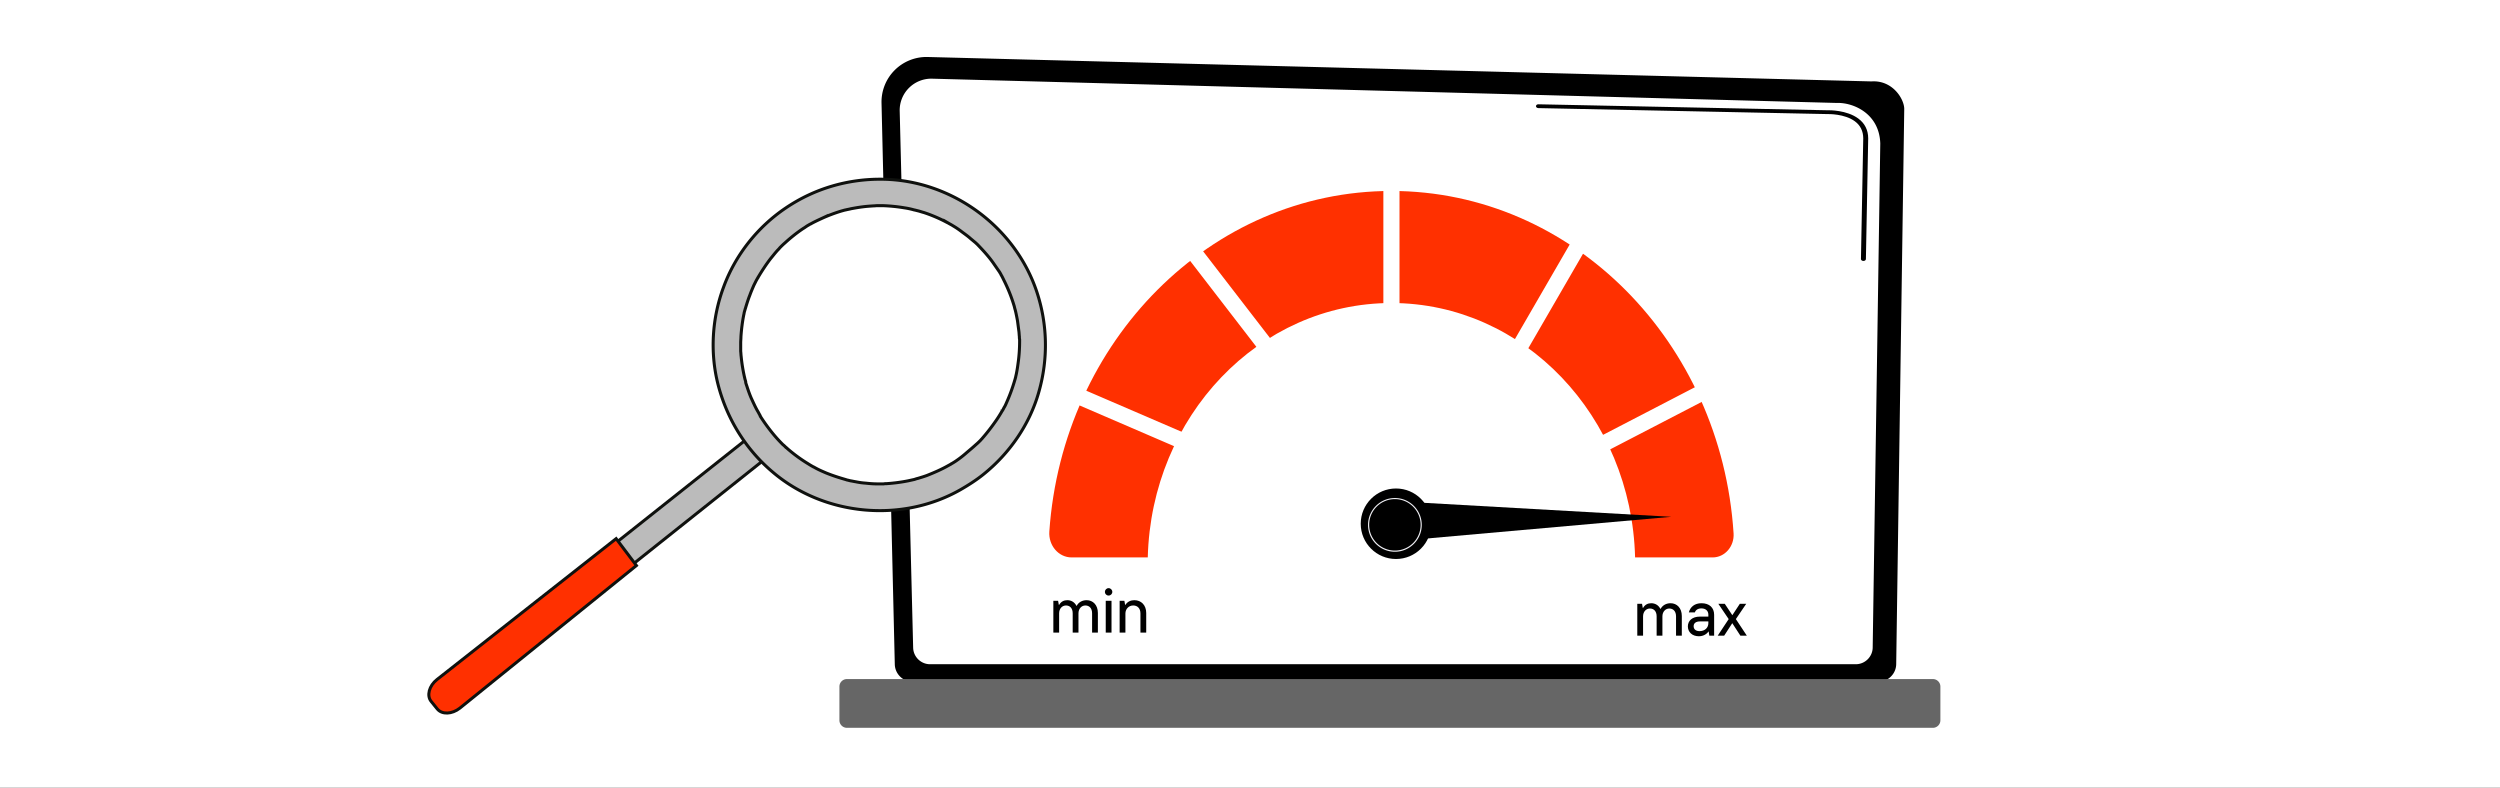
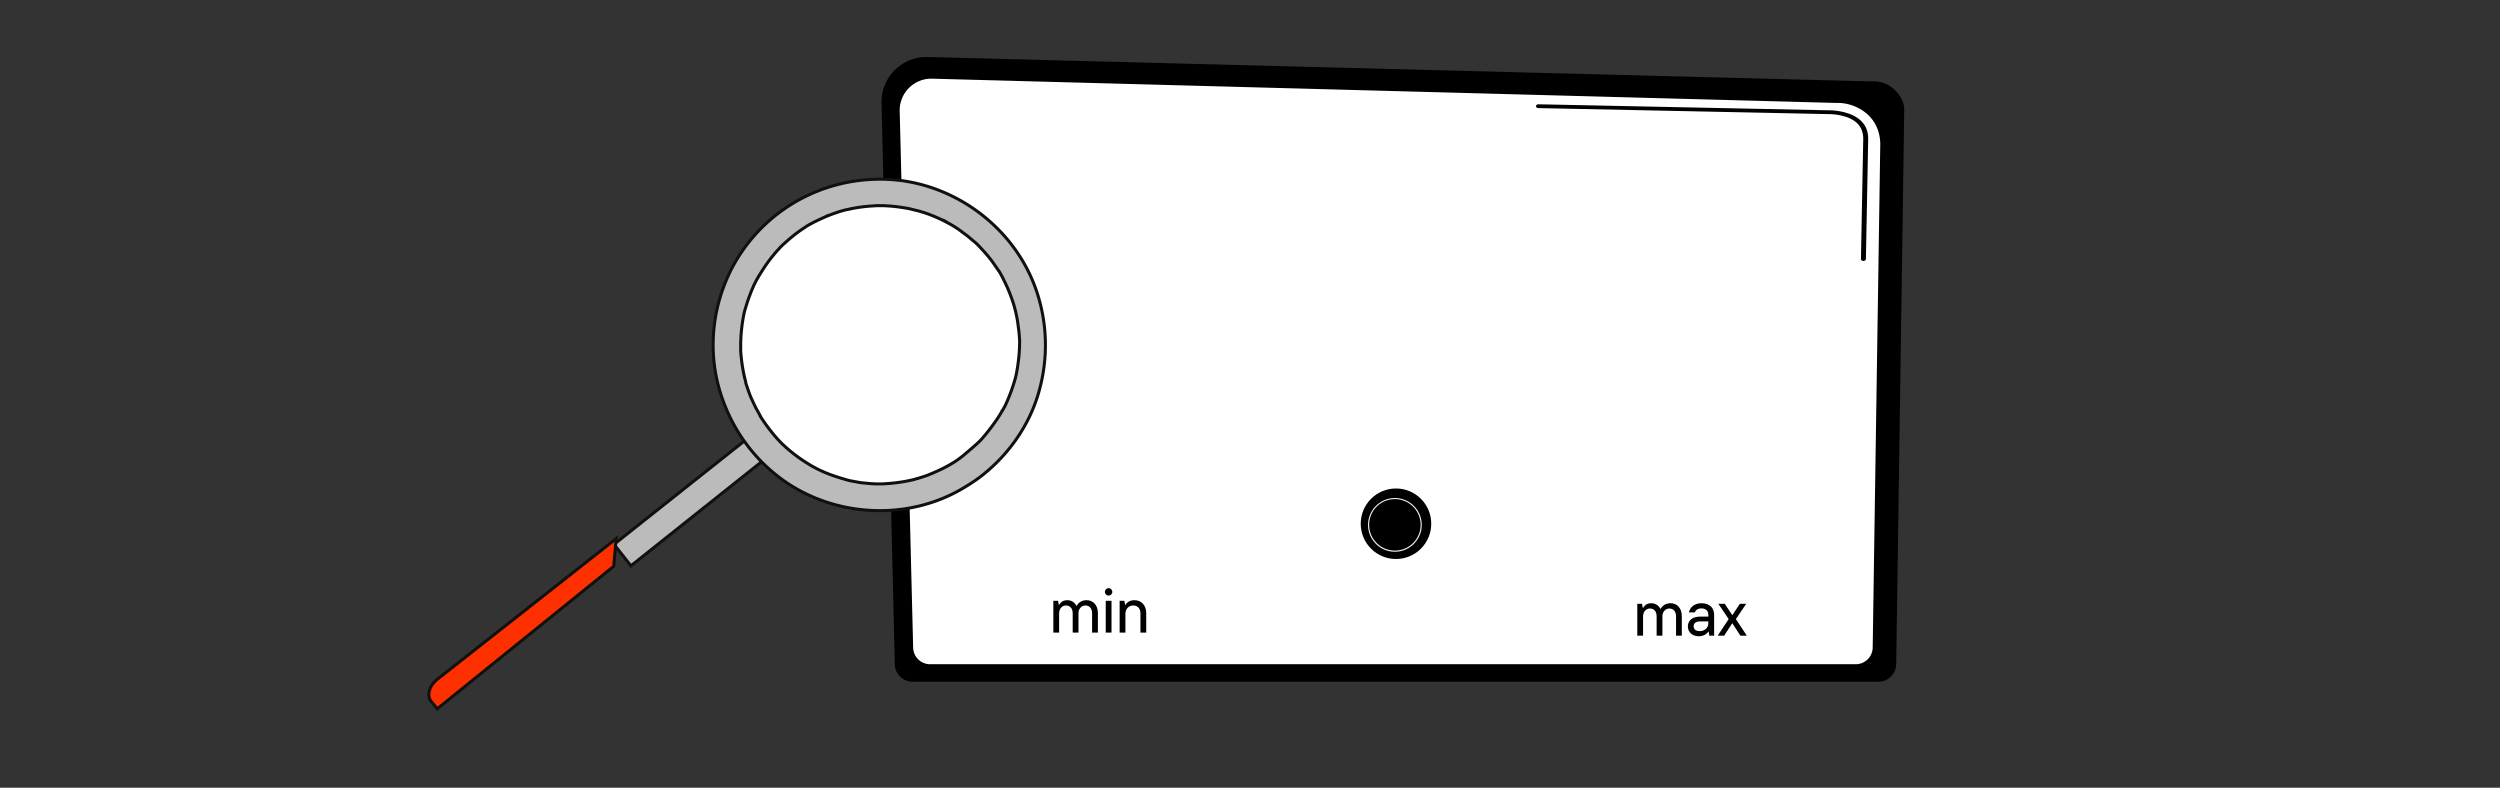
<svg xmlns="http://www.w3.org/2000/svg" width="822" height="259" fill="none">
  <rect width="100%" height="100%" fill="#333333" stroke="none" />
  <g clip-path="url(#a)">
-     <path fill="#fff" d="M0 259V0h822v259z" />
    <path fill="#000" d="M294.205 218.294c0 3.226 2.641 5.865 5.871 5.865h317.526c3.23 0 5.871-2.639 5.871-5.865l2.642-182.473c0-3.226-3.801-9.525-10.767-9.052l-310.321-8.03a14.81 14.81 0 0 0-10.84 4.316 14.77 14.77 0 0 0-4.343 10.818z" />
    <path fill="#fff" d="M300.244 212.842c0 3.055 2.5 5.555 5.555 5.555h304.388c3.055 0 5.555-2.5 5.555-5.555l2.493-165.652c-.294-9.968-9.034-13.552-14.331-13.34l-297.415-7.98a10.4 10.4 0 0 0-7.616 3.032 10.38 10.38 0 0 0-3.053 7.61l4.422 176.328z" />
-     <path fill="#fff" d="M612.213 111.205h-.011c-.45-.006-.809-.29-.803-.638l.196-10.365c.006-.344.37-.618.813-.618h.012c.449.006.809.29.803.638l-.197 10.365c-.006.344-.369.618-.813.618" />
    <path fill="#000" d="M612.696 85.804h-.012c-.45-.006-.809-.29-.803-.638l.755-39.702c-.014-2.358-.942-4.242-2.757-5.583-3.389-2.507-8.771-2.378-8.998-2.37l-95.06-1.967c-.449-.008-.805-.298-.791-.644.012-.346.357-.642.834-.61l95.005 1.967c.591-.028 6.321-.103 10.137 2.717 2.147 1.586 3.244 3.775 3.26 6.498l-.756 39.716c-.006.344-.369.618-.812.618z" />
-     <path fill="#666" d="M278.475 239.307h357.05a2.475 2.475 0 0 0 2.475-2.475v-11.083a2.475 2.475 0 0 0-2.475-2.474h-357.05a2.475 2.475 0 0 0-2.475 2.474v11.083a2.475 2.475 0 0 0 2.475 2.475" />
-     <path fill="#FF3000" d="M377.387 183.282c1.171-46.406 36.604-83.648 80.116-83.648s78.944 37.242 80.116 83.648h25.493c3.997 0 7.166-3.618 6.891-7.907-4.048-62.907-52.866-112.586-112.518-112.586-59.445 0-108.142 49.369-112.465 111.983-.31 4.6 3.049 8.51 7.338 8.51z" />
    <path fill="#fff" d="M457.502 103.647a2.654 2.654 0 0 1-2.652-2.653V59.653a2.653 2.653 0 0 1 5.305 0v41.341a2.654 2.654 0 0 1-2.653 2.653M500.103 115.998c-.448 0-.913-.12-1.327-.361a2.65 2.65 0 0 1-.964-3.635l19.964-34.485a2.65 2.65 0 0 1 3.635-.965 2.65 2.65 0 0 1 .964 3.634l-19.964 34.486a2.7 2.7 0 0 1-2.308 1.326M527.457 148.434a2.64 2.64 0 0 1-2.36-1.43 2.654 2.654 0 0 1 1.137-3.583l33.28-17.26a2.653 2.653 0 0 1 3.582 1.137 2.653 2.653 0 0 1-1.136 3.583l-33.28 17.26a2.66 2.66 0 0 1-1.223.293M416.232 116.411a2.66 2.66 0 0 1-2.102-1.033l-24.15-31.334c-.896-1.154-.672-2.825.482-3.72 1.154-.896 2.825-.672 3.721.482l24.15 31.316c.896 1.154.672 2.825-.482 3.721a2.6 2.6 0 0 1-1.619.568M389.427 147.935a2.6 2.6 0 0 1-1.051-.224l-36.69-15.813a2.677 2.677 0 0 1-1.395-3.497 2.676 2.676 0 0 1 3.497-1.395l36.69 15.813a2.676 2.676 0 0 1 1.395 3.497 2.69 2.69 0 0 1-2.446 1.619" />
-     <path fill="#000" d="m464.582 177.457 84.929-7.53v-.002l-84.929-4.802z" />
    <path fill="#000" d="M459.001 183.799c6.403 0 11.593-5.19 11.593-11.593s-5.19-11.593-11.593-11.593-11.593 5.191-11.593 11.593 5.19 11.593 11.593 11.593" />
    <path fill="#EFEFF4" d="M458.641 181.421c-4.874 0-8.836-3.961-8.836-8.836s3.962-8.837 8.836-8.837 8.837 3.962 8.837 8.837c0 4.857-3.962 8.836-8.837 8.836m0-17.311c-4.668 0-8.457 3.789-8.457 8.458a8.46 8.46 0 0 0 8.457 8.457c4.669 0 8.458-3.789 8.458-8.457 0-4.651-3.789-8.458-8.458-8.458" />
    <path fill="#fff" stroke="#010001" stroke-miterlimit="10" d="M323.358 147.589c19.486-19.439 19.486-50.954 0-70.392-19.485-19.439-51.077-19.439-70.563 0-19.485 19.438-19.485 50.953 0 70.392 19.486 19.438 51.078 19.438 70.563 0Z" />
    <path fill="#BBB" stroke="#0F110E" stroke-miterlimit="10" d="m207.451 186.031-5.57-7.043 44.404-35.218 5.1 7.278z" />
-     <path fill="#FF3000" stroke="#0F110E" stroke-miterlimit="10" d="m202.586 177.109-58.918 46.332c-2.589 2.035-3.452 5.322-1.883 7.2l1.961 2.426c1.569 1.957 4.864 1.8 7.453-.234l58.055-46.88z" />
+     <path fill="#FF3000" stroke="#0F110E" stroke-miterlimit="10" d="m202.586 177.109-58.918 46.332c-2.589 2.035-3.452 5.322-1.883 7.2l1.961 2.426l58.055-46.88z" />
    <path fill="#BBB" stroke="#0F110E" stroke-miterlimit="10" d="M341.605 128.742c3.06-10.801 2.825-22.149-.706-32.792-7.139-21.444-28.007-36.706-50.68-37.019-11.376-.156-22.359 3.053-31.774 9.392-9.336 6.26-16.71 15.574-20.554 26.14-3.766 10.096-4.472 21.444-1.805 31.931 2.903 11.27 9.101 21.366 18.044 28.879 16.868 14.322 42.287 16.748 61.586 5.791 2.589-1.487 5.178-3.13 7.531-5.008 8.709-6.966 15.377-16.592 18.358-27.314Zm-26.987 22.618c-.55.391-1.177.782-1.726 1.095-.079 0-.157.079-.236.157-.314.156-.549.313-.863.47-2.196 1.252-4.55 2.269-6.904 3.208-1.019.392-2.118.705-3.138 1.018-.078 0-.863.234-1.02.313l-2.118.469c-2.353.47-4.785.783-7.139.939-.314 0-.628.001-.941.079h-1.805a33 33 0 0 1-3.923-.235 24 24 0 0 1-3.451-.47c-.55-.078-1.177-.234-1.726-.313l-.942-.234c-.078 0-.392-.079-.549-.157-2.197-.626-4.393-1.33-6.512-2.191-1.098-.47-2.196-.939-3.216-1.487-.314-.157-.549-.313-.863-.47-.079 0-.157-.078-.314-.156a28 28 0 0 1-1.569-.94 49.6 49.6 0 0 1-6.198-4.461c-.392-.313-.784-.704-1.255-1.095a7 7 0 0 0-.785-.705l-.157-.156a47 47 0 0 1-2.667-2.896 60 60 0 0 1-4.55-6.183c-.079-.078-.079-.078-.079-.156v-.078c-.157-.313-.313-.548-.47-.861-.236-.47-.55-.939-.785-1.409-.628-1.174-1.177-2.426-1.726-3.6-.471-1.096-.863-2.192-1.255-3.365-.157-.548-.392-1.096-.549-1.722v-.235c-.079-.391-.236-.783-.314-1.174a54 54 0 0 1-1.177-7.122c-.078-.548-.078-1.174-.157-1.722v-2.817c0-.626.079-1.331.079-1.957.157-2.426.47-4.93.941-7.278.079-.235.079-.47.157-.783 0 0 .078-.313.157-.548.078-.234.157-.626.157-.547.078-.235.157-.47.235-.783.392-1.252.785-2.505 1.255-3.678.393-1.096.863-2.192 1.334-3.287l.706-1.41c.157-.312.314-.547.471-.86.078-.078.078-.157.157-.235 0 0 0-.078.078-.156 1.256-2.114 2.589-4.148 4.08-6.105.784-.94 1.49-1.878 2.353-2.817.236-.235.471-.47.706-.783l.157-.157c.471-.47.942-.939 1.491-1.408 1.883-1.722 3.923-3.366 6.041-4.774.549-.313 1.02-.705 1.569-1.018.078-.078.157-.078.157-.078.235-.157.471-.313.706-.391 1.098-.626 2.275-1.174 3.452-1.722a51 51 0 0 1 6.825-2.583c.079 0 1.02-.313 1.256-.313.549-.156 1.176-.235 1.725-.391 1.256-.235 2.589-.47 3.845-.626 1.176-.157 2.353-.235 3.53-.313.471 0 .941-.079 1.412-.079h1.569c2.432.079 4.786.314 7.14.705q1.647.234 3.295.704c.156 0 .313.078.392.078l.941.235c.628.157 1.255.391 1.883.548a48 48 0 0 1 6.904 2.896c.157.078.863.47.941.47.471.312 1.02.547 1.491.86a27.6 27.6 0 0 1 3.138 2.113c.942.705 1.961 1.41 2.824 2.192l1.413 1.174c.235.156.392.391.627.547l.157.157.157.157c1.804 1.878 3.609 3.834 5.099 5.948l2.119 3.052c.078.078.078.156.078.156.157.235.314.47.392.705.393.626.706 1.33 1.02 1.956a52 52 0 0 1 3.295 8.296c0-.078.236 1.018.314 1.174.314 1.174.549 2.426.785 3.678l.47 3.522c.079.548.079 1.174.157 1.722 0 .313 0 .626.079.939v.626c0 2.348-.157 4.696-.471 6.966-.157 1.174-.314 2.269-.549 3.443-.079.47-.236 1.018-.314 1.487 0 .079-.078.157-.078.235-.079.391-.236.783-.314 1.096a57 57 0 0 1-2.589 6.965c-.236.548-.471 1.096-.785 1.565-.078.157-.549 1.096-.627 1.096a42 42 0 0 1-1.962 3.131c-1.412 2.034-2.902 3.991-4.55 5.869-.157.235-.392.392-.549.626l-.157.157c-.471.469-.863.861-1.334 1.252-.941.861-1.961 1.722-2.981 2.583-1.334 1.174-2.354 1.956-3.373 2.661Z" />
    <path fill="#000" d="M348.24 208h-1.9v-10.46h1.56l.24 1.34h.1c.66-1.12 1.6-1.54 2.7-1.54 1.3 0 2.4.68 2.98 1.84h.1c.64-1.2 1.88-1.84 3.26-1.84 2.1 0 3.7 1.6 3.7 4.2V208h-1.9v-6.34c0-1.7-.94-2.58-2.22-2.58-1.24 0-2.26 1.04-2.26 2.58V208h-1.9v-6.34c0-1.7-.94-2.58-2.2-2.58s-2.26 1.04-2.26 2.58zm16.267-12.18c-.68 0-1.22-.54-1.22-1.2 0-.68.54-1.24 1.22-1.24s1.22.56 1.22 1.24c0 .66-.54 1.2-1.22 1.2m.96 12.18h-1.9v-10.46h1.9zm4.57 0h-1.9v-10.46h1.56l.24 1.34h.1c.7-1.12 1.84-1.54 2.94-1.54 2.22 0 3.9 1.6 3.9 4.22V208h-1.9v-6.3c0-1.68-.98-2.62-2.38-2.62-1.48 0-2.56 1.18-2.56 2.62zM540.24 209h-1.9v-10.46h1.56l.24 1.34h.1c.66-1.12 1.6-1.54 2.7-1.54 1.3 0 2.4.68 2.98 1.84h.1c.64-1.2 1.88-1.84 3.26-1.84 2.1 0 3.7 1.6 3.7 4.2V209h-1.9v-6.34c0-1.7-.94-2.58-2.22-2.58-1.24 0-2.26 1.04-2.26 2.58V209h-1.9v-6.34c0-1.7-.94-2.58-2.2-2.58s-2.26 1.04-2.26 2.58zm19.207-10.66c2.6 0 4.16 1.46 4.16 3.8V209h-1.58l-.22-1.34h-.1c-.4.68-1.52 1.54-3.12 1.54-2.22 0-3.62-1.4-3.62-3.24 0-1.82 1.4-3.22 3.96-3.22h2.78v-.64c0-1.28-.92-2.06-2.28-2.06-1.16 0-1.9.54-2.16 1.32h-1.98c.48-1.84 1.94-3.02 4.16-3.02m-.64 9.18c1.78 0 2.9-1.14 2.9-2.62v-.58h-2.74c-1.42 0-2.1.64-2.1 1.58 0 .98.7 1.62 1.94 1.62m8.105 1.48h-2.12l3.6-5.44-3.4-5.02h2.12l2.48 3.74 2.46-3.74h2.1l-3.4 5.02 3.6 5.44h-2.12l-2.66-4.1z" />
  </g>
  <defs>
    <clipPath id="a">
      <path fill="#fff" d="M0 259V0h822v259z" />
    </clipPath>
  </defs>
</svg>